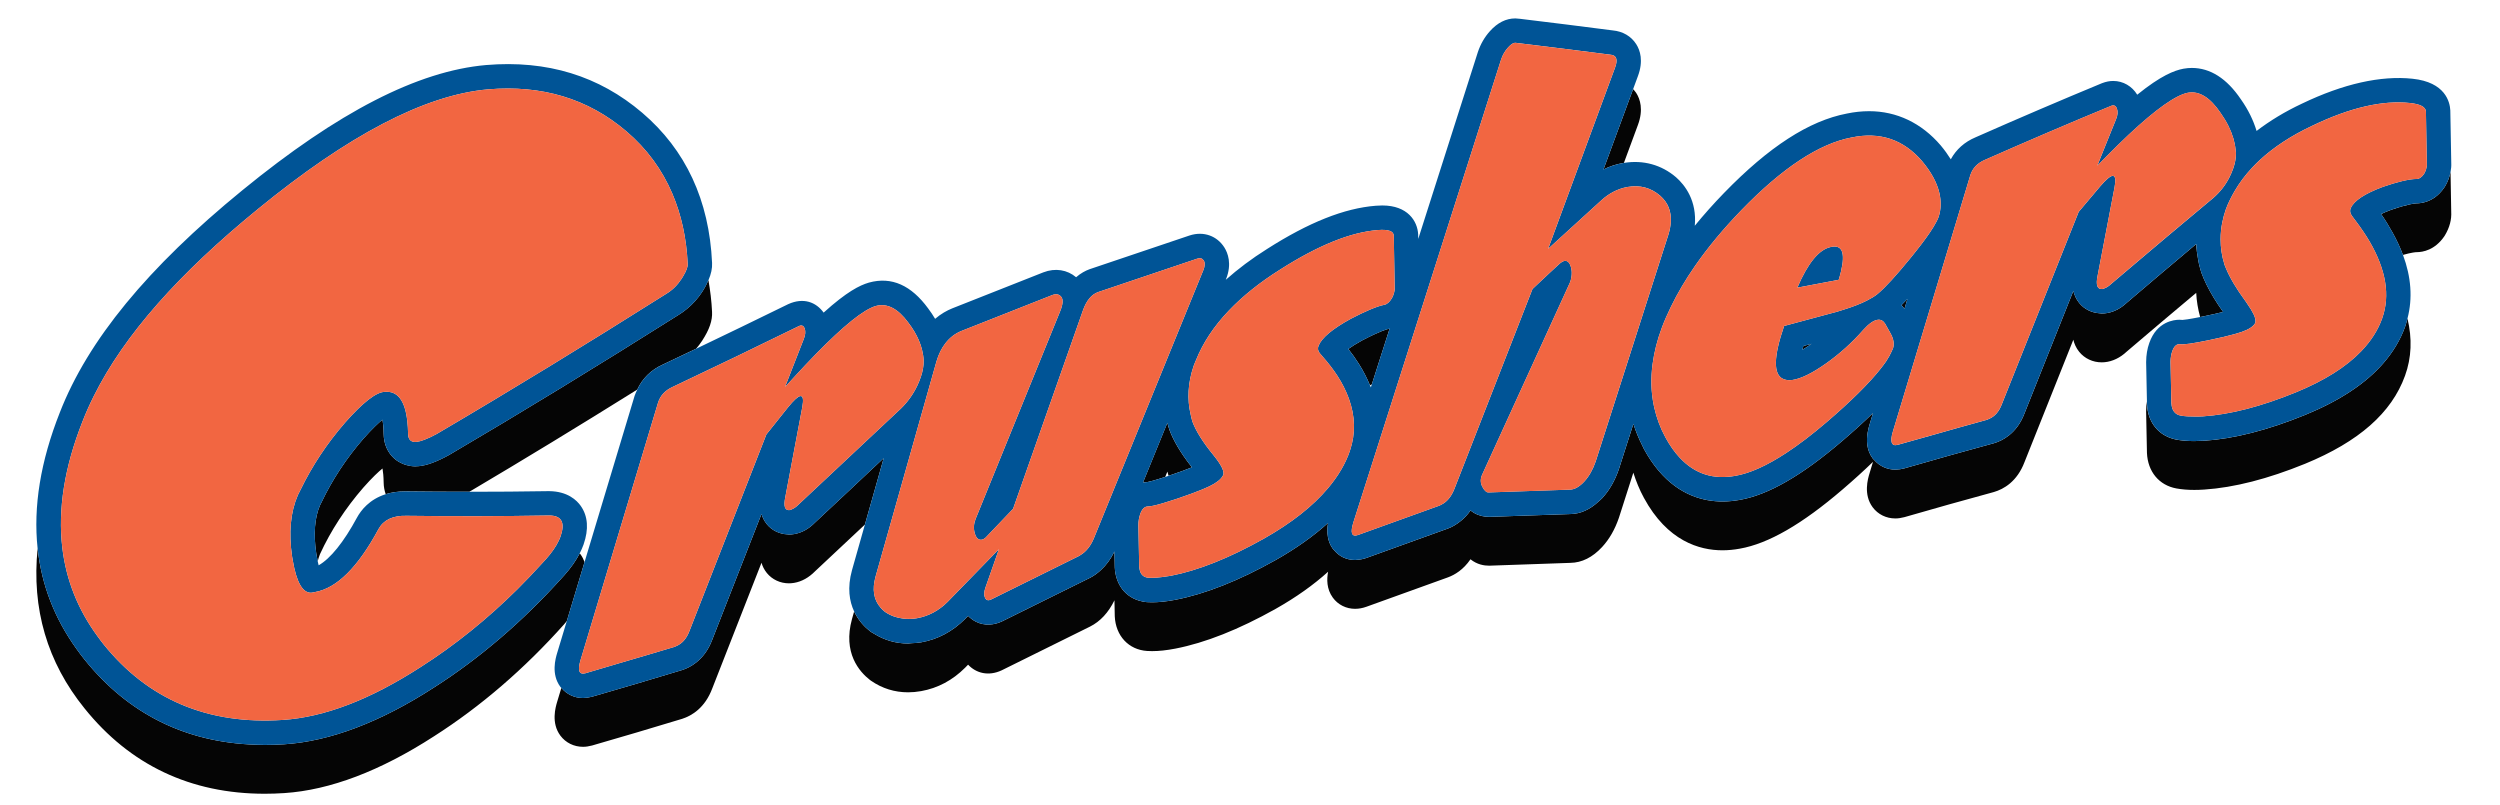
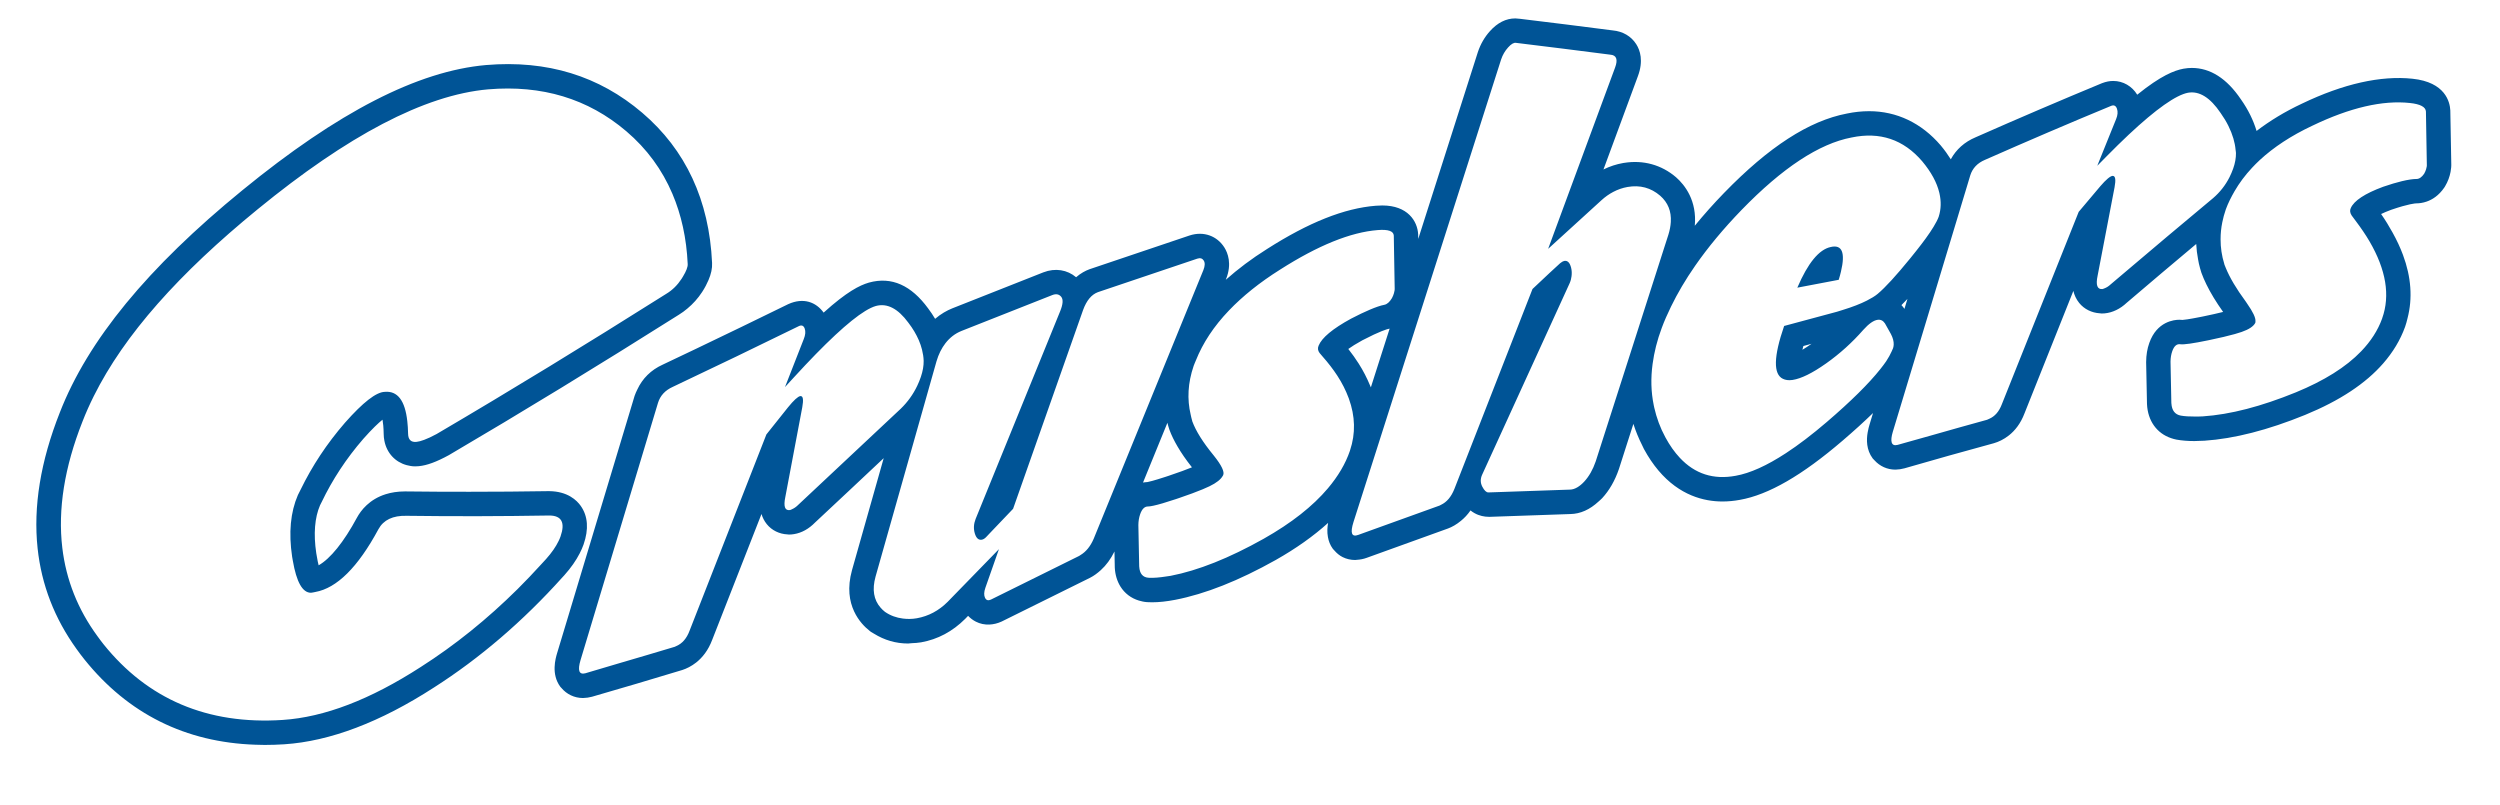
<svg xmlns="http://www.w3.org/2000/svg" version="1.1" id="Layer_1" x="0px" y="0px" width="200px" height="64.434px" viewBox="0 0 200 64.434" style="enable-background:new 0 0 200 64.434;" xml:space="preserve">
-   <path id="color3" style="fill:#050505;" d="M45.144,49.927c-3.192,3.58-6.701,6.602-10.432,8.981  c-4.286,2.77-8.315,4.299-11.966,4.539c-0.53,0.035-1.053,0.053-1.566,0.053c-5.926,0-10.776-2.297-14.416-6.828  c-2.99-3.695-4.243-7.982-3.754-12.799c0.312,2.915,1.352,5.601,3.112,8.044c0.206,0.286,0.416,0.571,0.643,0.851  c3.483,4.335,8.077,6.62,13.658,6.809c0.094,0.003,0.189,0.005,0.284,0.007c0.159,0.003,0.314,0.011,0.475,0.011  c0.513,0,1.035-0.018,1.565-0.052c3.651-0.241,7.681-1.77,11.966-4.54c3.672-2.343,7.128-5.308,10.277-8.813  c0.051-0.057,0.103-0.111,0.154-0.168c0.537-0.602,0.94-1.181,1.233-1.755c0.029,0.036,0.059,0.074,0.082,0.106  c0.13,0.185,0.227,0.383,0.306,0.59c-0.474,1.573-0.948,3.15-1.421,4.722C45.274,49.767,45.216,49.846,45.144,49.927z M25.416,44.9  c0.057-0.198,0.11-0.397,0.186-0.575c0.861-1.871,2.029-3.664,3.462-5.314c0.72-0.815,1.218-1.275,1.536-1.532  c0.046,0.257,0.085,0.625,0.093,1.139c0.004,0.329,0.066,0.634,0.163,0.916c0.442-0.138,0.955-0.223,1.551-0.223l0.162,0.002  c1.648,0.022,3.314,0.028,4.983,0.027c4.328-2.561,8.77-5.264,13.429-8.174c0.407-0.881,1.091-1.571,2.04-1.999  c0.875-0.414,1.767-0.838,2.668-1.269c0.17-0.2,0.333-0.41,0.481-0.637c0.587-0.904,0.833-1.625,0.794-2.319  c-0.039-0.876-0.148-1.713-0.289-2.53c-0.127,0.296-0.285,0.605-0.506,0.945c-0.336,0.515-0.736,0.957-1.186,1.33  c-0.214,0.178-0.436,0.345-0.674,0.489c-6.504,4.106-12.532,7.787-18.397,11.23c-1.008,0.55-1.754,0.822-2.401,0.886  c-0.104,0.01-0.203,0.016-0.298,0.016c-0.242,0-0.468-0.042-0.684-0.099c-0.915-0.246-1.59-0.969-1.781-1.952  c-0.035-0.174-0.054-0.357-0.056-0.545c-0.007-0.514-0.047-0.882-0.093-1.139c-0.318,0.257-0.816,0.717-1.536,1.533  c-1.365,1.573-2.482,3.278-3.331,5.055c-0.041,0.087-0.091,0.171-0.131,0.259c-0.425,0.982-0.533,2.286-0.302,3.835  C25.339,44.512,25.377,44.717,25.416,44.9z M70.223,38.324l0.473-1.673c-1.831,1.72-3.663,3.446-5.488,5.146  c-0.493,0.505-1.063,0.829-1.684,0.931c-0.147,0.025-0.285,0.035-0.415,0.035c-0.038,0-0.074-0.011-0.112-0.013  c-0.648-0.03-1.247-0.318-1.651-0.816c-0.21-0.258-0.344-0.538-0.426-0.816c-1.313,3.357-2.626,6.708-3.939,10.055  c-0.324,0.865-0.795,1.437-1.281,1.822c-0.385,0.305-0.781,0.497-1.124,0.606c-2.425,0.737-4.819,1.447-7.213,2.136  c-0.255,0.066-0.461,0.093-0.658,0.098c-0.02,0-0.043,0.005-0.063,0.005c-0.688,0-1.309-0.299-1.733-0.811  c-0.113,0.375-0.226,0.751-0.339,1.125c-0.123,0.416-0.498,1.678,0.261,2.697c0.423,0.567,1.083,0.894,1.811,0.894  c0.216,0,0.44-0.03,0.721-0.103c2.394-0.689,4.789-1.399,7.212-2.136c0.775-0.249,1.823-0.877,2.406-2.429  c1.313-3.347,2.626-6.699,3.939-10.055c0.082,0.277,0.216,0.556,0.426,0.816c0.428,0.526,1.071,0.828,1.764,0.828  c0.13,0,0.268-0.011,0.419-0.036c0.618-0.104,1.187-0.428,1.68-0.931c1.324-1.233,2.656-2.491,3.983-3.734L70.223,38.324z   M93.217,38.154l0.173-0.424c0.029,0.111,0.063,0.223,0.097,0.335c0.845-0.282,1.435-0.503,1.844-0.67  c0.007-0.002,0.016-0.006,0.022-0.009c-0.013-0.017-0.023-0.032-0.037-0.049c-0.443-0.563-0.812-1.096-1.111-1.607  c-0.274-0.467-0.495-0.915-0.653-1.347c-0.063-0.186-0.114-0.373-0.163-0.559l-0.161,0.394l-1.79,4.385  c0.138-0.023,0.263-0.036,0.351-0.038C91.894,38.547,92.266,38.465,93.217,38.154z M109.597,30.822  c0.052-0.025,0.1-0.048,0.148-0.072c0.255-0.799,0.511-1.598,0.765-2.397c0.221-0.689,0.439-1.377,0.66-2.064  c-0.019,0.003-0.038,0.009-0.055,0.012c-0.133,0.026-0.679,0.167-2.13,0.923c-0.506,0.277-0.866,0.508-1.122,0.692  c0.309,0.391,0.584,0.782,0.834,1.174C109.064,29.667,109.356,30.245,109.597,30.822z M129.913,13.03l1.117-3.025  c0.46-1.232,0.182-2.078-0.135-2.572c-0.072-0.11-0.16-0.204-0.247-0.3l-2.37,6.422c0.502-0.248,1.032-0.422,1.588-0.519  C129.883,13.033,129.896,13.033,129.913,13.03z M152.597,23.913c-0.169,0.179-0.328,0.345-0.48,0.496  c0.087,0.091,0.164,0.195,0.24,0.301C152.436,24.443,152.517,24.178,152.597,23.913z M144.271,27.68  c-0.03,0.108-0.057,0.209-0.08,0.303c0.21-0.125,0.453-0.283,0.734-0.481C144.708,27.562,144.489,27.621,144.271,27.68z   M192.403,26.153c-0.382,1.056-0.969,2.024-1.747,2.918c-1.411,1.618-3.476,2.984-6.252,4.125c-2.972,1.212-5.678,1.904-8.05,2.063  c-0.125,0.008-0.233,0.007-0.352,0.012c-0.121,0.005-0.244,0.012-0.36,0.013c-0.031,0-0.067,0.003-0.101,0.003  c-0.522,0-1.002-0.039-1.43-0.117c-0.149-0.028-0.288-0.07-0.426-0.116c-1.141-0.384-1.868-1.388-1.928-2.718l-0.003-0.116  l-0.002-0.104c-0.038,0.24-0.062,0.49-0.064,0.761l0.068,3.364c0.067,1.492,0.969,2.578,2.352,2.833  c0.429,0.079,0.909,0.119,1.433,0.119c0.255,0,0.525-0.009,0.811-0.029c2.372-0.158,5.078-0.85,8.051-2.062  c4.309-1.772,6.926-4.076,7.998-7.044c0.527-1.451,0.581-2.984,0.194-4.585C192.538,25.701,192.486,25.93,192.403,26.153z   M196.043,13.749c-0.072,0.388-0.212,0.773-0.436,1.15l-0.064,0.103c-0.445,0.649-0.959,0.969-1.412,1.125  c-0.314,0.109-0.598,0.142-0.806,0.142c-0.087,0.001-0.609,0.027-2.036,0.517c-0.333,0.123-0.596,0.236-0.804,0.337  c0.349,0.499,0.646,0.992,0.917,1.481c0.337,0.605,0.614,1.201,0.833,1.789c0.722-0.203,1.026-0.219,1.094-0.219  c0.505-0.002,1.463-0.17,2.214-1.268l0.064-0.103c0.361-0.607,0.527-1.233,0.49-1.861L196.043,13.749z M176.013,25.363  c0.08-0.016,0.156-0.031,0.245-0.049c0.629-0.129,1.162-0.25,1.592-0.358c-0.571-0.802-1.01-1.532-1.341-2.209  c-0.151-0.316-0.29-0.626-0.394-0.919c-0.078-0.243-0.146-0.486-0.202-0.729c-0.026-0.115-0.044-0.229-0.066-0.343  c-0.078-0.411-0.13-0.823-0.149-1.235c-1.855,1.556-3.715,3.123-5.565,4.706c-0.51,0.481-1.125,0.786-1.763,0.844l-0.236,0.011  c-0.052,0-0.101-0.014-0.151-0.017c-0.648-0.04-1.244-0.33-1.646-0.826c-0.247-0.307-0.391-0.64-0.468-0.965  c-1.302,3.256-2.604,6.519-3.906,9.789c-0.317,0.836-0.772,1.392-1.249,1.769c-0.412,0.327-0.837,0.521-1.206,0.627  c-2.405,0.654-4.781,1.322-7.155,2.009c-0.256,0.067-0.46,0.093-0.658,0.099c-0.022,0-0.044,0.004-0.066,0.004  c-0.655,0-1.245-0.275-1.667-0.742c-0.022-0.023-0.044-0.043-0.064-0.067c-0.025-0.03-0.057-0.053-0.08-0.084  c-0.52-0.696-0.505-1.502-0.406-2.077c0.045-0.266,0.108-0.488,0.147-0.619c0.094-0.314,0.189-0.625,0.283-0.939  c-0.704,0.685-1.511,1.418-2.429,2.205c-3.247,2.787-5.938,4.337-8.222,4.741c-0.462,0.086-0.937,0.131-1.394,0.131h-0.001h-0.001  c-1.475,0-3.434-0.477-5.123-2.483c-0.406-0.481-0.796-1.049-1.16-1.721c-0.052-0.096-0.089-0.195-0.139-0.292  c-0.283-0.559-0.517-1.13-0.702-1.714c-0.157,0.494-0.316,0.988-0.475,1.482c-0.226,0.707-0.452,1.414-0.679,2.122  c-0.322,0.944-0.77,1.72-1.343,2.341c-0.096,0.104-0.196,0.181-0.294,0.272c-0.69,0.639-1.445,0.986-2.253,0.998  c-2.14,0.067-4.314,0.142-6.487,0.224c-0.002,0-0.004,0-0.006,0c-0.096,0-0.198-0.006-0.308-0.019  c-0.355-0.042-0.778-0.167-1.186-0.494c-0.238,0.35-0.496,0.61-0.757,0.825c-0.364,0.302-0.729,0.504-1.043,0.62  c-2.182,0.783-4.348,1.564-6.514,2.35c-0.257,0.093-0.514,0.14-0.765,0.155c-0.049,0.003-0.101,0.015-0.149,0.015  c-0.357,0-0.696-0.081-0.998-0.231c-0.254-0.126-0.475-0.311-0.664-0.531c-0.039-0.045-0.086-0.082-0.121-0.131  c-0.223-0.303-0.337-0.624-0.394-0.939c-0.077-0.41-0.048-0.804,0.014-1.136c-1.162,1.05-2.557,2.044-4.202,2.974  c-2.938,1.648-5.635,2.716-8.026,3.178c-0.694,0.134-1.3,0.199-1.854,0.199c-0.138,0-0.272-0.004-0.399-0.012  c-0.232-0.015-0.448-0.063-0.657-0.126c-0.624-0.189-1.137-0.579-1.475-1.122c-0.265-0.427-0.425-0.943-0.453-1.522l-0.004-0.231  l-0.021-1.052c-0.298,0.607-0.663,1.103-1.094,1.493c-0.266,0.24-0.547,0.454-0.864,0.613c-2.36,1.174-4.714,2.339-7.066,3.497  c-0.331,0.153-0.654,0.226-0.966,0.242c-0.395,0.021-0.767-0.061-1.097-0.23c-0.229-0.118-0.44-0.272-0.623-0.466  c-0.077,0.08-0.155,0.16-0.232,0.24c-1.015,1.014-2.195,1.64-3.525,1.878c-0.257,0.046-0.509,0.057-0.761,0.069  c-0.083,0.004-0.168,0.022-0.25,0.023c-0.01,0-0.021,0.003-0.031,0.003c-0.986,0-1.9-0.273-2.729-0.787  c-0.078-0.048-0.159-0.085-0.235-0.138l-0.085-0.063c-0.41-0.317-0.923-0.836-1.269-1.579l-0.172,0.607  c-0.743,2.699,0.584,4.214,1.441,4.878l0.085,0.061c0.888,0.614,1.885,0.924,2.963,0.924c0.34,0,0.691-0.032,1.041-0.095  c1.331-0.238,2.511-0.864,3.526-1.878c0.078-0.08,0.156-0.16,0.232-0.239c0.652,0.695,1.646,0.939,2.686,0.454  c2.352-1.159,4.705-2.324,7.067-3.498c0.829-0.417,1.477-1.125,1.957-2.105l0.025,1.283c0.074,1.562,1.11,2.674,2.583,2.77  c0.128,0.008,0.263,0.013,0.402,0.013c0.551,0,1.157-0.065,1.853-0.199c2.391-0.462,5.088-1.53,8.027-3.178  c1.645-0.929,3.039-1.924,4.201-2.973c-0.11,0.586-0.131,1.378,0.38,2.074c0.414,0.567,1.065,0.892,1.782,0.892  c0.3,0,0.609-0.058,0.914-0.169c2.166-0.784,4.332-1.566,6.515-2.349c0.539-0.199,1.229-0.606,1.8-1.445  c0.532,0.427,1.096,0.512,1.493,0.512c0.002,0,0.004,0,0.007,0c2.173-0.083,4.347-0.157,6.486-0.225  c0.924-0.013,1.78-0.44,2.546-1.27c0.573-0.621,1.021-1.397,1.344-2.342c0.384-1.202,0.77-2.402,1.153-3.603  c0.219,0.684,0.486,1.355,0.841,2.005c1.881,3.475,4.455,4.204,6.284,4.204c0.458,0,0.933-0.045,1.395-0.131  c2.284-0.403,4.975-1.953,8.223-4.74c0.917-0.787,1.724-1.52,2.428-2.205c-0.095,0.314-0.189,0.625-0.283,0.939  c-0.125,0.414-0.5,1.677,0.259,2.696c0.424,0.568,1.083,0.893,1.811,0.893c0.218,0,0.441-0.029,0.725-0.103  c2.374-0.687,4.75-1.355,7.155-2.009c0.793-0.229,1.864-0.837,2.455-2.396c1.304-3.269,2.604-6.532,3.906-9.788  c0.077,0.325,0.221,0.659,0.468,0.965c0.434,0.536,1.089,0.843,1.798,0.843l0.236-0.011c0.638-0.059,1.253-0.362,1.763-0.844  c1.851-1.583,3.71-3.15,5.565-4.705C175.727,24.071,175.833,24.717,176.013,25.363z" />
  <path id="color2" style="fill:#005496;" d="M45.143,46.023c0.537-0.602,0.94-1.181,1.233-1.755c0.121-0.237,0.228-0.473,0.309-0.708  c0.427-1.23,0.351-2.27-0.227-3.09c-0.308-0.436-1.041-1.169-2.545-1.179c-2.119,0.035-4.243,0.05-6.36,0.051  c-1.669,0.001-3.335-0.005-4.983-0.027l-0.162-0.002c-0.597,0-1.109,0.085-1.551,0.223c-1.305,0.408-1.981,1.289-2.302,1.877  c-1.052,1.953-2.131,3.284-3.065,3.812c-0.023-0.092-0.049-0.207-0.074-0.324c-0.039-0.184-0.077-0.389-0.115-0.644  c-0.232-1.549-0.123-2.853,0.302-3.835c0.041-0.088,0.09-0.172,0.131-0.259c0.848-1.776,1.965-3.482,3.331-5.055  c0.72-0.815,1.218-1.275,1.536-1.533c0.046,0.257,0.085,0.625,0.093,1.139c0.002,0.188,0.021,0.371,0.056,0.545  c0.19,0.983,0.866,1.706,1.781,1.952c0.216,0.058,0.442,0.099,0.684,0.099c0.095,0,0.194-0.005,0.298-0.016  c0.647-0.064,1.394-0.336,2.401-0.886c5.865-3.443,11.893-7.125,18.397-11.23c0.239-0.144,0.46-0.311,0.674-0.489  c0.45-0.373,0.85-0.815,1.186-1.33c0.221-0.34,0.379-0.649,0.506-0.945c0.211-0.492,0.312-0.942,0.289-1.375  c-0.226-5.007-2.106-9.052-5.592-12.021c-3.442-2.934-7.59-4.229-12.495-3.814c-5.461,0.482-11.836,3.759-19.49,10.017  c-7.582,6.19-12.361,12.011-14.605,17.783C3.24,36.909,2.651,40.54,3.009,43.873c0.312,2.915,1.352,5.601,3.112,8.044  c0.206,0.286,0.416,0.571,0.643,0.851c3.483,4.335,8.077,6.62,13.658,6.809c0.094,0.003,0.189,0.005,0.284,0.007  c0.159,0.003,0.314,0.011,0.475,0.011c0.513,0,1.035-0.018,1.565-0.052c3.651-0.241,7.681-1.77,11.966-4.54  c3.672-2.343,7.128-5.308,10.277-8.813C45.04,46.134,45.092,46.08,45.143,46.023z M41.403,47.13  c-2.422,2.399-5.001,4.48-7.741,6.228c-4.047,2.615-7.728,4.019-11.044,4.237c-6.043,0.398-10.82-1.679-14.332-6.05  c-0.171-0.212-0.328-0.428-0.486-0.644c-1.573-2.145-2.511-4.505-2.816-7.076C4.619,40.753,5.152,37.383,6.6,33.721  c0.263-0.679,0.566-1.357,0.904-2.035c2.444-4.906,6.816-9.806,13.12-14.953c7.175-5.866,13.316-9.133,18.427-9.585  c4.299-0.361,7.984,0.737,11.057,3.355c1.644,1.401,2.863,3.072,3.685,5.002c0.712,1.673,1.129,3.541,1.223,5.622  c0.013,0.23-0.117,0.563-0.372,0.986c-0.037,0.061-0.067,0.116-0.109,0.18c-0.334,0.515-0.745,0.919-1.23,1.211  c-0.122,0.077-0.244,0.152-0.366,0.229c-6.003,3.788-12.008,7.465-18.013,10.991c-0.383,0.209-0.712,0.36-0.995,0.465  c-0.237,0.088-0.443,0.145-0.611,0.162c-0.442,0.044-0.667-0.177-0.673-0.663c-0.005-0.36-0.029-0.681-0.062-0.982  c-0.18-1.661-0.78-2.451-1.809-2.357c-0.685,0.019-1.742,0.845-3.173,2.465c-1.458,1.68-2.633,3.464-3.552,5.355  c-0.071,0.146-0.152,0.289-0.22,0.436c-0.593,1.368-0.747,3.014-0.46,4.939c0.017,0.109,0.036,0.204,0.054,0.307  c0.293,1.713,0.777,2.579,1.458,2.57c0.113-0.008,0.227-0.041,0.34-0.061c1.722-0.308,3.407-1.971,5.052-5.023  c0.404-0.743,1.154-1.099,2.249-1.072c3.808,0.051,7.615,0.04,11.424-0.024c0.983,0.007,1.282,0.565,0.895,1.676  c-0.04,0.118-0.095,0.239-0.153,0.361c-0.217,0.454-0.548,0.935-1.003,1.445c-0.13,0.146-0.263,0.285-0.395,0.429  C42.672,45.832,42.044,46.494,41.403,47.13z M143.941,22.984c-0.052,0.01-0.104,0.019-0.155,0.03  c0.844-1.971,1.734-3.055,2.671-3.253c0.911-0.214,1.183,0.445,0.819,1.97c-0.048,0.203-0.106,0.419-0.178,0.653  C146.046,22.581,144.994,22.782,143.941,22.984z M196.025,8.829c-0.034-0.668-0.396-2.254-3.024-2.53  c-2.528-0.268-5.528,0.398-8.852,1.995c-1.374,0.645-2.572,1.378-3.623,2.182c-0.256-0.848-0.664-1.696-1.255-2.531  c-1.124-1.665-2.445-2.51-3.926-2.51c-0.21,0-0.422,0.019-0.666,0.061c-0.745,0.142-1.808,0.553-3.701,2.081  c-0.414-0.682-1.126-1.1-1.921-1.1c-0.28,0-0.56,0.051-0.898,0.178c-3.286,1.36-6.698,2.82-10.107,4.326  c-0.891,0.374-1.561,0.977-1.988,1.764c-0.23-0.363-0.49-0.734-0.811-1.116c-1.533-1.789-3.514-2.734-5.724-2.734  c-0.585,0-1.193,0.065-1.773,0.188c-3.029,0.576-6.245,2.657-9.841,6.362c-0.846,0.872-1.621,1.745-2.332,2.616  c0.185-2.005-0.792-3.257-1.494-3.875c-1.166-1.003-2.635-1.407-4.177-1.153c-0.017,0.002-0.03,0.003-0.047,0.006  c-0.556,0.097-1.086,0.271-1.588,0.519l2.37-6.422L131.03,6.1c0.46-1.231,0.182-2.077-0.135-2.571  c-0.405-0.631-1.064-1.018-1.865-1.095c-2.506-0.325-5.011-0.638-7.432-0.93l-0.374-0.031c-0.742,0-1.427,0.345-2.031,1.021  c-0.424,0.472-0.745,1.022-0.962,1.666c-1.591,4.978-3.181,9.97-4.772,14.953l-0.006-0.361c-0.055-1.068-0.839-2.315-2.87-2.315  c-0.159,0-0.332,0.007-0.515,0.022c-2.52,0.197-5.37,1.332-8.699,3.457c-1.244,0.78-2.337,1.607-3.309,2.47l0.021-0.051  c0.495-1.235,0.133-2.116-0.131-2.536c-0.577-0.912-1.642-1.334-2.787-0.96c-2.649,0.897-5.299,1.791-8.007,2.701  c-0.324,0.12-0.698,0.316-1.068,0.639c-0.699-0.593-1.663-0.764-2.625-0.389c-2.421,0.964-4.844,1.921-7.284,2.879  c-0.426,0.171-0.904,0.438-1.37,0.837c-0.172-0.285-0.353-0.567-0.566-0.843c-1.331-1.815-2.896-2.565-4.733-2.054  c-0.748,0.219-1.766,0.729-3.62,2.4c-0.607-0.841-1.611-1.229-2.83-0.678c-2.508,1.23-4.979,2.426-7.37,3.569  c-0.901,0.431-1.793,0.855-2.668,1.269c-0.949,0.428-1.632,1.117-2.04,1.999c-0.075,0.164-0.159,0.323-0.214,0.5  c-1.335,4.439-2.669,8.866-4.004,13.296c-0.474,1.573-0.948,3.15-1.421,4.722c-0.258,0.854-0.516,1.711-0.774,2.565  c-0.122,0.415-0.499,1.678,0.261,2.697c0.023,0.031,0.054,0.053,0.078,0.083c0.424,0.511,1.045,0.811,1.733,0.811  c0.02,0,0.043-0.004,0.063-0.005c0.197-0.005,0.402-0.031,0.658-0.098c2.394-0.69,4.788-1.4,7.213-2.136  c0.342-0.11,0.738-0.301,1.124-0.606c0.486-0.386,0.957-0.957,1.281-1.822c1.313-3.347,2.626-6.698,3.939-10.055  c0.082,0.277,0.216,0.557,0.426,0.816c0.405,0.498,1.003,0.786,1.651,0.816c0.038,0.002,0.074,0.013,0.112,0.013  c0.13,0,0.268-0.01,0.415-0.035c0.621-0.102,1.191-0.426,1.684-0.931c1.825-1.7,3.657-3.426,5.488-5.146l-0.473,1.673l-1.032,3.644  l-1.032,3.646c-0.388,1.408-0.208,2.488,0.172,3.298c0.346,0.743,0.859,1.262,1.269,1.579l0.085,0.063  c0.076,0.053,0.157,0.09,0.235,0.138c0.829,0.514,1.742,0.787,2.729,0.787c0.01,0,0.021-0.003,0.031-0.003  c0.082,0,0.167-0.019,0.25-0.023c0.252-0.012,0.504-0.023,0.761-0.069c1.33-0.238,2.51-0.865,3.525-1.878  c0.078-0.08,0.156-0.16,0.232-0.24c0.183,0.194,0.394,0.349,0.623,0.466c0.33,0.169,0.702,0.25,1.097,0.23  c0.312-0.016,0.636-0.089,0.966-0.242c2.352-1.158,4.705-2.323,7.066-3.497c0.316-0.159,0.598-0.373,0.864-0.613  c0.432-0.39,0.796-0.886,1.094-1.493l0.021,1.052l0.004,0.231c0.028,0.579,0.188,1.095,0.453,1.522  c0.338,0.543,0.85,0.933,1.475,1.122c0.209,0.063,0.425,0.111,0.657,0.126c0.127,0.008,0.261,0.012,0.399,0.012  c0.554,0,1.16-0.065,1.854-0.199c2.391-0.462,5.088-1.53,8.026-3.178c1.646-0.93,3.04-1.924,4.202-2.974  c-0.062,0.331-0.091,0.726-0.014,1.136c0.057,0.315,0.171,0.636,0.394,0.939c0.035,0.049,0.082,0.085,0.121,0.131  c0.189,0.22,0.41,0.405,0.664,0.531c0.302,0.15,0.642,0.231,0.998,0.231c0.049,0,0.101-0.012,0.149-0.015  c0.251-0.015,0.508-0.062,0.765-0.155c2.166-0.785,4.332-1.566,6.514-2.35c0.314-0.116,0.679-0.317,1.043-0.62  c0.261-0.215,0.519-0.476,0.757-0.825c0.407,0.326,0.83,0.452,1.186,0.494c0.109,0.012,0.212,0.019,0.308,0.019  c0.002,0,0.004,0,0.006,0c2.174-0.082,4.348-0.157,6.487-0.224c0.808-0.012,1.562-0.359,2.253-0.998  c0.098-0.091,0.198-0.168,0.294-0.272c0.572-0.622,1.021-1.397,1.343-2.341c0.227-0.708,0.453-1.415,0.679-2.122  c0.158-0.494,0.317-0.988,0.475-1.482c0.186,0.583,0.419,1.155,0.702,1.714c0.05,0.097,0.087,0.196,0.139,0.292  c0.364,0.672,0.754,1.239,1.16,1.721c1.689,2.006,3.648,2.482,5.123,2.483h0.001h0.001c0.457,0,0.932-0.045,1.394-0.131  c2.284-0.403,4.975-1.954,8.222-4.741c0.918-0.787,1.725-1.52,2.429-2.205c-0.094,0.314-0.189,0.625-0.283,0.939  c-0.039,0.131-0.103,0.353-0.147,0.619c-0.099,0.576-0.113,1.381,0.406,2.077c0.023,0.031,0.055,0.054,0.08,0.084  c0.02,0.024,0.042,0.043,0.064,0.067c0.422,0.467,1.012,0.742,1.667,0.742c0.022,0,0.044-0.004,0.066-0.004  c0.198-0.005,0.402-0.032,0.658-0.099c2.374-0.687,4.75-1.354,7.155-2.009c0.369-0.106,0.794-0.3,1.206-0.627  c0.477-0.376,0.932-0.933,1.249-1.769c1.303-3.27,2.604-6.533,3.906-9.789c0.077,0.325,0.221,0.659,0.468,0.965  c0.402,0.496,0.998,0.785,1.646,0.826c0.051,0.003,0.1,0.017,0.151,0.017l0.236-0.011c0.638-0.058,1.253-0.363,1.763-0.844  c1.851-1.583,3.71-3.15,5.565-4.706c0.02,0.413,0.071,0.824,0.149,1.235c0.022,0.114,0.04,0.229,0.066,0.343  c0.057,0.243,0.124,0.486,0.202,0.729c0.104,0.293,0.242,0.603,0.394,0.919c0.331,0.678,0.77,1.407,1.341,2.209  c-0.43,0.108-0.963,0.229-1.592,0.358c-0.089,0.018-0.165,0.034-0.245,0.049c-0.954,0.19-1.311,0.227-1.415,0.232l-0.251-0.014  c-0.409,0-1.798,0.134-2.402,1.854c-0.164,0.458-0.249,0.955-0.254,1.536l0.064,3.144l0.002,0.104l0.003,0.116  c0.06,1.331,0.787,2.334,1.928,2.718c0.138,0.046,0.276,0.088,0.426,0.116c0.428,0.078,0.908,0.117,1.43,0.117  c0.033,0,0.069-0.003,0.101-0.003c0.116-0.001,0.239-0.008,0.36-0.013c0.118-0.005,0.227-0.004,0.352-0.012  c2.372-0.158,5.078-0.851,8.05-2.063c2.776-1.141,4.841-2.507,6.252-4.125c0.778-0.894,1.365-1.862,1.747-2.918  c0.083-0.223,0.135-0.452,0.194-0.68c0.419-1.606,0.298-3.302-0.362-5.079c-0.219-0.588-0.496-1.184-0.833-1.789  c-0.27-0.489-0.568-0.982-0.917-1.481c0.208-0.101,0.471-0.214,0.804-0.337c1.427-0.49,1.949-0.516,2.036-0.517  c0.208,0,0.492-0.033,0.806-0.142c0.453-0.157,0.967-0.476,1.412-1.125l0.064-0.103c0.224-0.378,0.363-0.763,0.436-1.15  c0.044-0.236,0.068-0.474,0.055-0.711L196.025,8.829z M152.356,24.71c-0.076-0.106-0.153-0.21-0.24-0.301  c0.152-0.151,0.311-0.317,0.48-0.496C152.517,24.178,152.436,24.443,152.356,24.71z M110.51,28.353  c-0.254,0.799-0.51,1.598-0.765,2.397c-0.025,0.079-0.051,0.158-0.075,0.238c-0.022-0.056-0.05-0.111-0.073-0.166  c-0.24-0.577-0.532-1.155-0.899-1.731c-0.25-0.392-0.525-0.783-0.834-1.174c0.256-0.184,0.616-0.415,1.122-0.692  c1.451-0.756,1.997-0.898,2.13-0.923c0.017-0.003,0.036-0.009,0.055-0.012C110.949,26.976,110.73,27.664,110.51,28.353z   M95.318,37.337c0.013,0.017,0.023,0.032,0.037,0.049c-0.007,0.003-0.016,0.006-0.022,0.009c-0.409,0.167-0.999,0.387-1.844,0.67  c-0.01,0.004-0.018,0.006-0.027,0.009c-0.088,0.029-0.163,0.054-0.243,0.08c-0.952,0.311-1.324,0.393-1.427,0.412  c-0.088,0.002-0.213,0.015-0.351,0.038l1.79-4.385l0.161-0.394c0.049,0.187,0.1,0.374,0.163,0.559  c0.159,0.432,0.379,0.88,0.653,1.347C94.506,36.241,94.874,36.774,95.318,37.337z M63.878,40.369  c-0.183,0.186-0.345,0.292-0.499,0.36c-0.058,0.026-0.119,0.064-0.173,0.074c-0.414,0.068-0.54-0.28-0.38-1.043  c0.241-1.279,0.483-2.557,0.724-3.835c0.149-0.786,0.297-1.572,0.446-2.359c0.062-0.329,0.125-0.657,0.186-0.986  c0.111-0.613,0.063-0.907-0.139-0.891c-0.006,0-0.009-0.005-0.016-0.004c-0.195,0.033-0.525,0.334-0.985,0.9  c-0.577,0.725-1.154,1.449-1.731,2.171c-2.049,5.247-4.098,10.482-6.147,15.705c-0.232,0.62-0.584,1.018-1.044,1.217  c-0.048,0.021-0.09,0.05-0.141,0.066c-1.463,0.444-2.928,0.869-4.392,1.3c-0.747,0.22-1.493,0.447-2.239,0.663  c-0.175,0.051-0.35,0.105-0.524,0.156c-0.501,0.127-0.629-0.225-0.381-1.055c1.937-6.418,3.873-12.852,5.81-19.295  c0.129-0.429,0.258-0.855,0.387-1.285c0.179-0.579,0.574-1.005,1.185-1.28c3.366-1.591,6.731-3.215,10.097-4.865  c0.217-0.098,0.369-0.03,0.454,0.201c0.084,0.231,0.059,0.512-0.074,0.841c-0.113,0.289-0.226,0.577-0.339,0.866  c-0.318,0.813-0.635,1.625-0.953,2.437c-0.07,0.18-0.141,0.36-0.211,0.54c0.25-0.277,0.481-0.525,0.72-0.785  c0.619-0.673,1.212-1.306,1.755-1.861c2.222-2.27,3.818-3.556,4.786-3.84c0.903-0.25,1.773,0.194,2.609,1.334  c0.362,0.469,0.633,0.935,0.835,1.399c0.11,0.253,0.194,0.504,0.257,0.755c0.074,0.3,0.125,0.6,0.132,0.898  c0.007,0.398-0.068,0.826-0.224,1.284c-0.084,0.247-0.181,0.484-0.291,0.714c-0.326,0.685-0.764,1.294-1.314,1.829  c-0.041,0.039-0.082,0.078-0.124,0.116c-0.07,0.066-0.14,0.131-0.21,0.197c-1.986,1.872-3.972,3.73-5.958,5.586  C65.139,39.184,64.509,39.781,63.878,40.369z M87.494,43.104c-0.263,0.608-0.613,1.033-1.042,1.292  c-0.043,0.025-0.083,0.059-0.127,0.082c-1.276,0.634-2.552,1.262-3.827,1.894c-1.075,0.532-2.15,1.066-3.226,1.596  c-0.218,0.102-0.375,0.054-0.47-0.144c-0.096-0.197-0.089-0.459,0.023-0.787c0.02-0.057,0.039-0.113,0.059-0.169  c0.344-0.978,0.688-1.956,1.03-2.935c-0.664,0.683-1.328,1.364-1.991,2.046c-0.534,0.549-1.068,1.099-1.603,1.646  c-0.167,0.171-0.334,0.345-0.501,0.516c-0.712,0.712-1.536,1.152-2.471,1.32c-0.393,0.07-0.764,0.068-1.12,0.023  c-0.514-0.064-0.994-0.233-1.432-0.536c-0.134-0.104-0.248-0.217-0.351-0.335c-0.55-0.625-0.688-1.449-0.403-2.48  c0.637-2.25,1.275-4.503,1.912-6.755c0.393-1.387,0.786-2.776,1.179-4.164c0.109-0.387,0.219-0.773,0.328-1.16  c0.137-0.484,0.274-0.966,0.411-1.45c0.298-1.052,0.595-2.101,0.892-3.152c0.007-0.025,0.015-0.051,0.022-0.076  c0.044-0.154,0.087-0.308,0.131-0.462c0.169-0.582,0.413-1.062,0.718-1.456c0.342-0.44,0.763-0.772,1.275-0.979  c2.424-0.951,4.85-1.909,7.274-2.874c0.305-0.119,0.543-0.071,0.715,0.142c0.171,0.213,0.14,0.603-0.093,1.169  c-0.083,0.202-0.164,0.404-0.247,0.606c-0.298,0.731-0.595,1.461-0.892,2.193c-1.874,4.603-3.746,9.206-5.618,13.801  c-0.156,0.397-0.177,0.785-0.063,1.163c0.115,0.379,0.303,0.543,0.563,0.496c0.131-0.024,0.262-0.113,0.396-0.266  c0.059-0.063,0.143-0.151,0.221-0.234c0.391-0.412,1.008-1.059,1.88-1.97c1.728-4.903,3.455-9.811,5.183-14.721  c0.14-0.397,0.28-0.793,0.419-1.19c0.278-0.759,0.673-1.232,1.185-1.422c2.651-0.89,5.303-1.784,7.955-2.682  c0.228-0.074,0.398-0.023,0.511,0.154c0.112,0.178,0.102,0.434-0.031,0.767c-0.138,0.336-0.275,0.673-0.413,1.01  c-0.309,0.755-0.616,1.508-0.924,2.263C92.453,30.958,89.973,37.033,87.494,43.104z M106.233,39.065  c-1.21,1.434-2.918,2.782-5.146,4.04c-2.761,1.548-5.24,2.536-7.436,2.961c-0.124,0.024-0.226,0.031-0.344,0.05  c-0.539,0.085-1.024,0.129-1.417,0.105c-0.468-0.03-0.718-0.329-0.752-0.888c0-0.01-0.003-0.016-0.003-0.026  c-0.013-0.652-0.026-1.305-0.039-1.958c-0.005-0.25-0.009-0.501-0.015-0.751c-0.004-0.198-0.008-0.396-0.012-0.595  c0.003-0.307,0.049-0.592,0.14-0.855c0.145-0.427,0.358-0.637,0.641-0.63c0.09,0.002,0.245-0.024,0.428-0.063  c0.392-0.083,0.981-0.255,1.8-0.528c0.09-0.03,0.165-0.057,0.253-0.086c0.756-0.257,1.387-0.489,1.878-0.695  c0.205-0.085,0.391-0.167,0.549-0.244c0.562-0.271,0.915-0.554,1.069-0.846c0.006-0.011,0.017-0.022,0.022-0.034  c0.131-0.267-0.119-0.793-0.743-1.572c-0.009-0.01-0.013-0.019-0.023-0.029c-0.848-1.034-1.414-1.937-1.699-2.711  c-0.007-0.022-0.008-0.046-0.016-0.068c-0.051-0.156-0.077-0.317-0.115-0.475c-0.292-1.228-0.229-2.525,0.24-3.899  c0.05-0.146,0.119-0.287,0.176-0.431c0.56-1.406,1.441-2.738,2.645-3.997c1.1-1.15,2.455-2.242,4.092-3.27  c3.038-1.938,5.643-2.994,7.813-3.164c0.837-0.068,1.266,0.08,1.284,0.445c0.009,0.537,0.019,1.074,0.027,1.611  c0.015,0.856,0.03,1.712,0.044,2.566c0.011,0.135-0.013,0.282-0.06,0.436c-0.037,0.124-0.085,0.252-0.16,0.389  c-0.186,0.312-0.39,0.49-0.606,0.531c-0.297,0.057-0.688,0.19-1.163,0.392c-0.43,0.182-0.927,0.418-1.502,0.718  c-1.474,0.806-2.339,1.526-2.594,2.158c-0.088,0.202-0.065,0.397,0.075,0.584c0.084,0.091,0.15,0.18,0.23,0.271  c0.46,0.521,0.859,1.037,1.193,1.551c0.383,0.589,0.675,1.173,0.892,1.753c0.01,0.026,0.021,0.052,0.03,0.078  c0.508,1.404,0.549,2.785,0.093,4.143c-0.003,0.008-0.004,0.018-0.007,0.027C107.642,37.101,107.046,38.102,106.233,39.065z   M127.656,36.915c-0.224,0.654-0.529,1.192-0.918,1.614c-0.184,0.198-0.364,0.345-0.543,0.452c-0.201,0.12-0.4,0.185-0.597,0.188  c-1.233,0.039-2.466,0.085-3.7,0.128c-0.727,0.026-1.453,0.048-2.181,0.075c-0.217,0.008-0.434,0.015-0.65,0.022  c-0.164,0-0.324-0.154-0.484-0.462c-0.159-0.308-0.162-0.63-0.007-0.966c1.91-4.186,3.821-8.364,5.731-12.541  c0.425-0.928,0.849-1.86,1.274-2.789c0.077-0.175,0.117-0.352,0.141-0.53c0.03-0.227,0.026-0.455-0.032-0.686  c-0.104-0.411-0.287-0.593-0.548-0.546c-0.082,0.015-0.168,0.064-0.255,0.129c-0.029,0.022-0.059,0.038-0.088,0.066  c-0.385,0.345-1.115,1.028-2.199,2.051c-2.082,5.327-4.166,10.659-6.249,15.997c-0.256,0.64-0.615,1.054-1.066,1.266  c-0.04,0.019-0.077,0.047-0.12,0.063c-1.193,0.429-2.388,0.862-3.584,1.292c-0.771,0.279-1.543,0.556-2.315,0.835  c-0.151,0.055-0.301,0.108-0.452,0.163c-0.052,0.019-0.102,0.037-0.153,0.056c-0.532,0.195-0.659-0.15-0.381-1.033  c0.598-1.873,1.195-3.74,1.793-5.613c0.677-2.126,1.355-4.248,2.033-6.374c0.465-1.458,0.93-2.913,1.395-4.37  c2.072-6.497,4.145-12.999,6.218-19.486c0.125-0.388,0.248-0.776,0.372-1.163c0.121-0.361,0.306-0.679,0.555-0.955  c0.247-0.276,0.457-0.399,0.63-0.37c2.516,0.305,5.031,0.621,7.547,0.946c0.498,0.037,0.626,0.383,0.381,1.039  c-0.112,0.301-0.225,0.603-0.334,0.904c-0.233,0.626-0.464,1.254-0.695,1.881c-1.44,3.9-2.883,7.802-4.324,11.71  c0.725-0.663,1.449-1.321,2.174-1.982c0.7-0.638,1.398-1.277,2.098-1.913c0.296-0.27,0.608-0.487,0.934-0.659  c0.362-0.191,0.743-0.325,1.146-0.396c1-0.174,1.871,0.062,2.614,0.702c0.619,0.544,0.899,1.243,0.848,2.096  c-0.02,0.319-0.081,0.656-0.193,1.018c-0.117,0.366-0.235,0.734-0.354,1.101c-0.423,1.32-0.848,2.643-1.27,3.964  c-0.517,1.611-1.032,3.225-1.549,4.837C129.416,31.423,128.536,34.166,127.656,36.915z M146.14,33.763  c-1.171,1.004-2.257,1.83-3.266,2.49c-1.523,0.995-2.866,1.606-4.024,1.81c-1.773,0.329-3.257-0.15-4.46-1.434  c-0.423-0.451-0.811-0.996-1.161-1.645c-0.416-0.763-0.703-1.558-0.89-2.378c-0.015-0.065-0.027-0.13-0.041-0.196  c-0.217-1.054-0.246-2.155-0.089-3.303c0.126-0.928,0.36-1.883,0.731-2.872c0.204-0.555,0.454-1.114,0.727-1.676  c0.006-0.011,0.011-0.023,0.016-0.034c0.523-1.076,1.164-2.164,1.929-3.264c1.021-1.468,2.252-2.955,3.708-4.46  c3.278-3.379,6.214-5.308,8.802-5.801c2.274-0.478,4.158,0.16,5.651,1.899c0.729,0.871,1.179,1.709,1.372,2.519  c0.003,0.011,0.006,0.023,0.008,0.035c0.15,0.647,0.137,1.276-0.056,1.882c-0.075,0.218-0.226,0.498-0.411,0.807  c-0.165,0.274-0.376,0.588-0.628,0.934c-0.218,0.301-0.47,0.63-0.753,0.986c-0.161,0.201-0.307,0.391-0.488,0.609  c-1.121,1.376-1.989,2.325-2.602,2.838c-0.22,0.185-0.521,0.363-0.864,0.538c-0.511,0.261-1.154,0.51-1.936,0.75  c-0.154,0.047-0.291,0.096-0.455,0.142c-0.847,0.224-1.692,0.455-2.539,0.683c-0.564,0.152-1.127,0.301-1.69,0.455  c-0.848,2.458-0.872,3.855-0.101,4.227c0.204,0.099,0.455,0.14,0.775,0.092c0.691-0.106,1.584-0.545,2.673-1.315  c0.003-0.003,0.007-0.004,0.011-0.007c1.093-0.774,2.085-1.669,2.975-2.685c0.44-0.491,0.823-0.76,1.148-0.805  c0.24-0.033,0.434,0.063,0.585,0.289c0.118,0.21,0.235,0.42,0.354,0.63c0.042,0.075,0.083,0.15,0.125,0.225  c0.161,0.308,0.23,0.586,0.22,0.838c-0.005,0.101-0.02,0.199-0.051,0.291c-0.028,0.08-0.077,0.175-0.117,0.264  c-0.106,0.233-0.239,0.485-0.432,0.778c-0.136,0.199-0.294,0.408-0.464,0.622C149.502,30.694,148.075,32.103,146.14,33.763z   M144.191,27.983c0.023-0.094,0.05-0.195,0.08-0.303c0.218-0.059,0.437-0.118,0.654-0.177  C144.644,27.701,144.401,27.858,144.191,27.983z M168.863,22.741c-0.183,0.172-0.347,0.266-0.498,0.323  c-0.059,0.021-0.12,0.055-0.175,0.06c-0.412,0.038-0.54-0.318-0.381-1.07c0.243-1.261,0.483-2.521,0.725-3.78  c0.149-0.775,0.299-1.55,0.445-2.326c0.064-0.323,0.125-0.648,0.187-0.972c0.112-0.606,0.064-0.903-0.139-0.903  c-0.005,0-0.008-0.005-0.014-0.005c-0.196,0.018-0.525,0.293-0.985,0.827c-0.578,0.683-1.156,1.367-1.732,2.053  c-2.05,5.112-4.098,10.243-6.148,15.391c-0.225,0.595-0.566,0.975-1.009,1.165c-0.059,0.025-0.113,0.059-0.175,0.078  c-1.469,0.399-2.938,0.821-4.406,1.236c-0.742,0.21-1.482,0.412-2.226,0.625c-0.174,0.051-0.35,0.097-0.525,0.148  c-0.265,0.068-0.418-0.008-0.474-0.209c-0.049-0.178-0.023-0.454,0.094-0.845c0.499-1.655,0.999-3.301,1.497-4.955  c0.083-0.271,0.163-0.542,0.246-0.813c0.082-0.273,0.166-0.546,0.247-0.82c0.166-0.544,0.329-1.088,0.494-1.632  c0.64-2.119,1.278-4.236,1.918-6.351c0.244-0.808,0.489-1.618,0.733-2.425c0.195-0.647,0.393-1.299,0.587-1.946  c0.025-0.082,0.051-0.165,0.076-0.248c0.132-0.438,0.265-0.879,0.396-1.316c0.181-0.575,0.575-0.991,1.186-1.247  c3.365-1.486,6.732-2.93,10.097-4.32c0.218-0.082,0.37-0.003,0.454,0.235c0.085,0.239,0.06,0.518-0.071,0.835  c-0.117,0.288-0.233,0.575-0.349,0.862c-0.317,0.785-0.634,1.571-0.951,2.357c-0.067,0.17-0.137,0.34-0.204,0.51  c0.246-0.257,0.475-0.484,0.712-0.723c0.635-0.643,1.24-1.24,1.796-1.761c2.203-2.065,3.792-3.179,4.754-3.361  c0.902-0.157,1.772,0.386,2.607,1.624c0.497,0.699,0.823,1.375,1.019,2.034c0.089,0.304,0.149,0.604,0.175,0.9  c0.008,0.087,0.03,0.176,0.032,0.263c0.005,0.399-0.069,0.817-0.226,1.256c-0.085,0.236-0.182,0.463-0.29,0.679  c-0.326,0.646-0.765,1.205-1.314,1.677c-0.05,0.041-0.101,0.083-0.15,0.125c-0.285,0.237-0.572,0.48-0.858,0.718  c-1.773,1.477-3.55,2.972-5.324,4.479C170.099,21.693,169.481,22.213,168.863,22.741z M194.087,13.544  c-0.036,0.116-0.085,0.234-0.157,0.358c-0.189,0.276-0.393,0.415-0.608,0.416c-0.298,0.001-0.692,0.062-1.17,0.176  c-0.428,0.104-0.924,0.249-1.495,0.446c-1.474,0.544-2.339,1.119-2.595,1.708c-0.089,0.186-0.064,0.386,0.076,0.597  c0.118,0.148,0.215,0.292,0.326,0.438c0.416,0.554,0.788,1.097,1.098,1.628c1.322,2.267,1.666,4.326,1.013,6.152  c-0.003,0.008-0.004,0.016-0.006,0.024c-0.343,0.948-0.906,1.816-1.676,2.617c-1.214,1.262-2.953,2.35-5.23,3.286  c-2.763,1.126-5.241,1.774-7.438,1.92c-0.225,0.015-0.419,0.012-0.621,0.013c-0.423,0.001-0.815-0.016-1.139-0.074  c-0.47-0.088-0.718-0.414-0.753-0.978c0-0.01-0.004-0.016-0.004-0.025c-0.017-0.884-0.034-1.766-0.053-2.649  c-0.005-0.222-0.008-0.442-0.013-0.663c0.003-0.307,0.05-0.587,0.14-0.84c0.145-0.409,0.357-0.595,0.64-0.554  c0.283,0.042,1.025-0.066,2.229-0.314c0.048-0.01,0.089-0.019,0.136-0.029c0.811-0.169,1.477-0.324,1.995-0.471  c0.204-0.058,0.391-0.114,0.55-0.17c0.582-0.201,0.946-0.443,1.091-0.726c0.018-0.035,0.011-0.091,0.014-0.138  c0.021-0.271-0.198-0.737-0.667-1.405c-0.041-0.057-0.067-0.104-0.112-0.166c-0.762-1.032-1.281-1.918-1.591-2.677  c-0.034-0.088-0.08-0.181-0.108-0.266c-0.008-0.023-0.01-0.046-0.018-0.07c-0.201-0.648-0.295-1.304-0.294-1.965  c0-0.453,0.043-0.909,0.138-1.367c0.069-0.336,0.157-0.671,0.276-1.01c0.002-0.005,0.002-0.01,0.004-0.015  c0.184-0.503,0.429-0.985,0.7-1.456c0.38-0.656,0.846-1.281,1.398-1.871c0.196-0.21,0.4-0.416,0.616-0.617  c1.117-1.031,2.511-1.953,4.201-2.747c3.035-1.459,5.64-2.054,7.812-1.821c0.837,0.088,1.265,0.319,1.283,0.687  c0.009,0.506,0.018,1.012,0.025,1.517c0.017,0.892,0.03,1.782,0.046,2.674C194.158,13.256,194.133,13.398,194.087,13.544z" />
-   <path id="color1" style="fill:#F26641;" d="M44.841,42.918c-0.04,0.118-0.095,0.239-0.153,0.361  c-0.217,0.454-0.548,0.935-1.003,1.445c-0.13,0.146-0.263,0.285-0.395,0.429c-0.619,0.679-1.246,1.341-1.887,1.977  c-2.422,2.399-5.001,4.48-7.741,6.228c-4.047,2.615-7.728,4.019-11.044,4.237c-6.043,0.398-10.82-1.679-14.332-6.05  c-0.171-0.212-0.328-0.428-0.486-0.644c-1.573-2.145-2.511-4.505-2.816-7.076C4.619,40.753,5.152,37.383,6.6,33.721  c0.263-0.679,0.566-1.357,0.904-2.035c2.444-4.906,6.816-9.806,13.12-14.953c7.175-5.866,13.316-9.133,18.427-9.585  c4.299-0.361,7.984,0.737,11.057,3.355c1.644,1.401,2.863,3.072,3.685,5.002c0.712,1.673,1.129,3.541,1.223,5.622  c0.013,0.23-0.117,0.563-0.372,0.986c-0.037,0.061-0.067,0.116-0.109,0.18c-0.334,0.515-0.745,0.919-1.23,1.211  c-0.122,0.077-0.244,0.152-0.366,0.229c-6.003,3.788-12.008,7.465-18.013,10.991c-0.383,0.209-0.712,0.36-0.995,0.465  c-0.237,0.088-0.443,0.145-0.611,0.162c-0.442,0.044-0.667-0.177-0.673-0.663c-0.005-0.36-0.029-0.681-0.062-0.982  c-0.18-1.661-0.78-2.451-1.809-2.357c-0.685,0.019-1.742,0.845-3.173,2.465c-1.458,1.68-2.633,3.464-3.552,5.355  c-0.071,0.146-0.152,0.289-0.22,0.436c-0.593,1.368-0.747,3.014-0.46,4.939c0.017,0.109,0.036,0.204,0.054,0.307  c0.293,1.713,0.777,2.579,1.458,2.57c0.113-0.008,0.227-0.041,0.34-0.061c1.722-0.308,3.407-1.971,5.052-5.023  c0.404-0.743,1.154-1.099,2.249-1.072c3.808,0.051,7.615,0.04,11.424-0.024C44.929,41.249,45.227,41.807,44.841,42.918z   M71.938,32.811c0.042-0.038,0.083-0.077,0.124-0.116c0.55-0.535,0.988-1.144,1.314-1.829c0.109-0.23,0.207-0.468,0.291-0.714  c0.156-0.458,0.231-0.886,0.224-1.284c-0.007-0.298-0.058-0.598-0.132-0.898c-0.063-0.251-0.147-0.502-0.257-0.755  c-0.201-0.464-0.473-0.93-0.835-1.399c-0.836-1.14-1.706-1.584-2.609-1.334c-0.968,0.284-2.564,1.57-4.786,3.84  c-0.543,0.555-1.136,1.188-1.755,1.861c-0.239,0.26-0.47,0.508-0.72,0.785c0.07-0.18,0.141-0.36,0.211-0.54  c0.318-0.812,0.635-1.624,0.953-2.437c0.113-0.289,0.226-0.577,0.339-0.866c0.133-0.329,0.158-0.609,0.074-0.841  c-0.085-0.231-0.237-0.298-0.454-0.201c-3.366,1.65-6.731,3.274-10.097,4.865c-0.611,0.275-1.006,0.702-1.185,1.28  c-0.128,0.43-0.258,0.856-0.387,1.285c-1.937,6.443-3.874,12.876-5.81,19.295c-0.248,0.83-0.12,1.182,0.381,1.055  c0.174-0.05,0.349-0.105,0.524-0.156c0.746-0.216,1.492-0.443,2.239-0.663c1.464-0.431,2.928-0.856,4.392-1.3  c0.051-0.016,0.093-0.046,0.141-0.066c0.46-0.2,0.812-0.598,1.044-1.217c2.05-5.223,4.098-10.458,6.147-15.705  c0.577-0.723,1.155-1.447,1.731-2.171c0.461-0.567,0.79-0.868,0.985-0.9c0.007-0.001,0.01,0.005,0.016,0.004  c0.202-0.017,0.25,0.277,0.139,0.891c-0.061,0.329-0.124,0.657-0.186,0.986c-0.148,0.787-0.297,1.573-0.446,2.359  c-0.241,1.278-0.483,2.557-0.724,3.835c-0.16,0.763-0.033,1.111,0.38,1.043c0.054-0.009,0.115-0.047,0.173-0.074  c0.154-0.068,0.316-0.174,0.499-0.36c0.631-0.588,1.261-1.185,1.892-1.774c1.986-1.856,3.972-3.714,5.958-5.586  C71.798,32.942,71.869,32.877,71.938,32.811z M95.856,22.619c0.138-0.337,0.274-0.674,0.413-1.01  c0.133-0.333,0.143-0.588,0.031-0.767c-0.112-0.177-0.283-0.229-0.511-0.154c-2.651,0.897-5.303,1.792-7.955,2.682  c-0.512,0.19-0.907,0.663-1.185,1.422c-0.14,0.397-0.28,0.792-0.419,1.19c-1.728,4.91-3.455,9.817-5.183,14.721  c-0.872,0.911-1.489,1.559-1.88,1.97c-0.079,0.083-0.162,0.171-0.221,0.234c-0.134,0.153-0.265,0.242-0.396,0.266  c-0.26,0.047-0.448-0.117-0.563-0.496c-0.114-0.378-0.094-0.765,0.063-1.163c1.872-4.595,3.744-9.197,5.618-13.801  c0.297-0.732,0.594-1.461,0.892-2.193c0.082-0.202,0.164-0.404,0.247-0.606c0.233-0.566,0.264-0.956,0.093-1.169  c-0.172-0.212-0.411-0.261-0.715-0.142c-2.424,0.965-4.85,1.923-7.274,2.874c-0.512,0.207-0.933,0.539-1.275,0.979  c-0.305,0.394-0.549,0.874-0.718,1.456c-0.043,0.154-0.087,0.308-0.131,0.462c-0.007,0.025-0.015,0.051-0.022,0.076  c-0.297,1.052-0.594,2.101-0.892,3.152c-0.137,0.484-0.274,0.966-0.411,1.45c-0.109,0.387-0.219,0.773-0.328,1.16  c-0.393,1.388-0.786,2.777-1.179,4.164c-0.637,2.251-1.275,4.505-1.912,6.755c-0.284,1.031-0.146,1.856,0.403,2.48  c0.103,0.118,0.217,0.232,0.351,0.335c0.438,0.303,0.918,0.472,1.432,0.536c0.357,0.045,0.727,0.047,1.12-0.023  c0.935-0.167,1.759-0.608,2.471-1.32c0.167-0.171,0.334-0.345,0.501-0.516c0.535-0.548,1.069-1.098,1.603-1.646  c0.664-0.682,1.328-1.363,1.991-2.046c-0.343,0.979-0.687,1.957-1.03,2.935c-0.02,0.056-0.039,0.112-0.059,0.169  c-0.112,0.328-0.12,0.589-0.023,0.787c0.096,0.197,0.252,0.246,0.47,0.144c1.075-0.529,2.15-1.064,3.226-1.596  c1.275-0.631,2.551-1.26,3.827-1.894c0.044-0.023,0.084-0.057,0.127-0.082c0.429-0.259,0.779-0.684,1.042-1.292  c2.479-6.07,4.959-12.146,7.438-18.222C95.241,24.127,95.548,23.374,95.856,22.619z M107.91,31.888  c-0.01-0.026-0.021-0.051-0.03-0.078c-0.217-0.581-0.509-1.165-0.892-1.753c-0.334-0.514-0.733-1.031-1.193-1.551  c-0.08-0.09-0.146-0.179-0.23-0.271c-0.141-0.187-0.163-0.382-0.075-0.584c0.255-0.631,1.12-1.352,2.594-2.158  c0.575-0.3,1.072-0.536,1.502-0.718c0.475-0.201,0.866-0.335,1.163-0.392c0.217-0.041,0.421-0.219,0.606-0.531  c0.075-0.137,0.123-0.265,0.16-0.389c0.047-0.154,0.07-0.301,0.06-0.436c-0.014-0.855-0.029-1.711-0.044-2.566  c-0.009-0.537-0.019-1.074-0.027-1.611c-0.019-0.365-0.447-0.513-1.284-0.445c-2.171,0.17-4.775,1.226-7.813,3.164  c-1.637,1.027-2.992,2.12-4.092,3.27c-1.204,1.259-2.085,2.591-2.645,3.997c-0.057,0.144-0.126,0.285-0.176,0.431  c-0.468,1.375-0.532,2.671-0.24,3.899c0.038,0.158,0.064,0.319,0.115,0.475c0.007,0.022,0.008,0.046,0.016,0.068  c0.286,0.774,0.851,1.677,1.699,2.711c0.009,0.011,0.014,0.02,0.023,0.029c0.624,0.779,0.874,1.305,0.743,1.572  c-0.005,0.012-0.016,0.023-0.022,0.034c-0.155,0.292-0.507,0.575-1.069,0.846c-0.158,0.077-0.344,0.159-0.549,0.244  c-0.492,0.206-1.122,0.439-1.878,0.695c-0.087,0.029-0.163,0.056-0.253,0.086c-0.819,0.273-1.408,0.445-1.8,0.528  c-0.184,0.039-0.338,0.065-0.428,0.063c-0.282-0.007-0.496,0.203-0.641,0.63c-0.09,0.264-0.137,0.549-0.14,0.855  c0.004,0.198,0.008,0.396,0.012,0.595c0.005,0.25,0.01,0.501,0.015,0.751c0.013,0.653,0.026,1.306,0.039,1.958  c0,0.01,0.003,0.016,0.003,0.026c0.035,0.559,0.284,0.857,0.752,0.888c0.393,0.024,0.878-0.02,1.417-0.105  c0.118-0.019,0.22-0.026,0.344-0.05c2.196-0.425,4.675-1.413,7.436-2.961c2.228-1.258,3.936-2.606,5.146-4.04  c0.813-0.963,1.408-1.964,1.763-3.007c0.003-0.009,0.004-0.018,0.007-0.027C108.459,34.673,108.418,33.292,107.91,31.888z   M133.469,18.776c0.112-0.362,0.174-0.699,0.193-1.018c0.052-0.852-0.229-1.552-0.848-2.096c-0.743-0.641-1.614-0.877-2.614-0.702  c-0.402,0.07-0.783,0.205-1.146,0.396c-0.325,0.172-0.638,0.389-0.934,0.659c-0.699,0.636-1.398,1.275-2.098,1.913  c-0.725,0.661-1.449,1.319-2.174,1.982c1.441-3.907,2.884-7.809,4.324-11.71c0.232-0.627,0.462-1.254,0.695-1.881  c0.109-0.301,0.222-0.603,0.334-0.904c0.245-0.656,0.117-1.002-0.381-1.039c-2.516-0.325-5.031-0.641-7.547-0.946  c-0.173-0.03-0.383,0.093-0.63,0.37c-0.249,0.275-0.434,0.594-0.555,0.955c-0.124,0.387-0.247,0.775-0.372,1.163  c-2.072,6.487-4.146,12.989-6.218,19.486c-0.465,1.457-0.93,2.913-1.395,4.37c-0.678,2.125-1.356,4.248-2.033,6.374  c-0.598,1.873-1.195,3.74-1.793,5.613c-0.278,0.883-0.151,1.228,0.381,1.033c0.052-0.019,0.102-0.037,0.153-0.056  c0.151-0.055,0.301-0.108,0.452-0.163c0.771-0.279,1.543-0.556,2.315-0.835c1.196-0.431,2.391-0.863,3.584-1.292  c0.043-0.016,0.08-0.044,0.12-0.063c0.451-0.212,0.811-0.626,1.066-1.266c2.083-5.338,4.167-10.67,6.249-15.997  c1.084-1.023,1.814-1.706,2.199-2.051c0.029-0.028,0.059-0.044,0.088-0.066c0.087-0.065,0.173-0.115,0.255-0.129  c0.261-0.047,0.443,0.135,0.548,0.546c0.059,0.231,0.063,0.459,0.032,0.686c-0.023,0.178-0.063,0.356-0.141,0.53  c-0.426,0.929-0.85,1.861-1.274,2.789c-1.91,4.176-3.821,8.354-5.731,12.541c-0.155,0.336-0.152,0.659,0.007,0.966  c0.16,0.308,0.32,0.462,0.484,0.462c0.217-0.008,0.434-0.014,0.65-0.022c0.728-0.027,1.454-0.049,2.181-0.075  c1.234-0.043,2.467-0.089,3.7-0.128c0.196-0.003,0.396-0.068,0.597-0.188c0.179-0.107,0.359-0.254,0.543-0.452  c0.389-0.422,0.694-0.961,0.918-1.614c0.88-2.749,1.76-5.492,2.641-8.238c0.517-1.612,1.032-3.226,1.549-4.837  c0.422-1.32,0.847-2.643,1.27-3.964C133.233,19.51,133.352,19.142,133.469,18.776z M151.326,28.119  c-0.106,0.233-0.239,0.485-0.432,0.778c-0.136,0.199-0.294,0.408-0.464,0.622c-0.929,1.175-2.355,2.584-4.291,4.244  c-1.171,1.004-2.257,1.83-3.266,2.49c-1.523,0.995-2.866,1.606-4.024,1.81c-1.773,0.329-3.257-0.15-4.46-1.434  c-0.423-0.451-0.811-0.996-1.161-1.645c-0.416-0.763-0.703-1.558-0.89-2.378c-0.015-0.065-0.027-0.13-0.041-0.196  c-0.217-1.054-0.246-2.155-0.089-3.303c0.126-0.928,0.36-1.883,0.731-2.872c0.204-0.555,0.454-1.114,0.727-1.676  c0.006-0.011,0.011-0.023,0.016-0.034c0.523-1.076,1.164-2.164,1.929-3.264c1.021-1.468,2.252-2.955,3.708-4.46  c3.278-3.379,6.214-5.308,8.802-5.801c2.274-0.478,4.158,0.16,5.651,1.899c0.729,0.871,1.179,1.709,1.372,2.519  c0.003,0.011,0.006,0.023,0.008,0.035c0.15,0.647,0.137,1.276-0.056,1.882c-0.075,0.218-0.226,0.498-0.411,0.807  c-0.165,0.274-0.376,0.588-0.628,0.934c-0.218,0.301-0.47,0.63-0.753,0.986c-0.161,0.201-0.307,0.391-0.488,0.609  c-1.121,1.376-1.989,2.325-2.602,2.838c-0.22,0.185-0.521,0.363-0.864,0.538c-0.511,0.261-1.154,0.51-1.936,0.75  c-0.154,0.047-0.291,0.096-0.455,0.142c-0.847,0.224-1.692,0.455-2.539,0.683c-0.564,0.152-1.127,0.301-1.69,0.455  c-0.848,2.458-0.872,3.855-0.101,4.227c0.204,0.099,0.455,0.14,0.775,0.092c0.691-0.106,1.584-0.545,2.673-1.315  c0.003-0.003,0.007-0.004,0.011-0.007c1.093-0.774,2.085-1.669,2.975-2.685c0.44-0.491,0.823-0.76,1.148-0.805  c0.24-0.033,0.434,0.063,0.585,0.289c0.118,0.21,0.235,0.42,0.354,0.63c0.042,0.075,0.083,0.15,0.125,0.225  c0.161,0.308,0.23,0.586,0.22,0.838c-0.005,0.101-0.02,0.199-0.051,0.291C151.415,27.935,151.366,28.03,151.326,28.119z   M147.099,22.384c0.071-0.234,0.13-0.45,0.178-0.653c0.363-1.525,0.092-2.184-0.819-1.97c-0.937,0.199-1.827,1.283-2.671,3.253  c0.052-0.011,0.104-0.02,0.155-0.03C144.994,22.782,146.046,22.581,147.099,22.384z M176.897,15.972  c0.05-0.042,0.101-0.084,0.15-0.125c0.55-0.472,0.988-1.031,1.314-1.677c0.108-0.216,0.205-0.442,0.29-0.679  c0.156-0.439,0.23-0.857,0.226-1.256c-0.002-0.087-0.024-0.176-0.032-0.263c-0.025-0.296-0.086-0.596-0.175-0.9  c-0.195-0.658-0.521-1.335-1.019-2.034c-0.835-1.238-1.705-1.78-2.607-1.624c-0.962,0.182-2.551,1.296-4.754,3.361  c-0.556,0.521-1.161,1.118-1.796,1.761c-0.237,0.239-0.466,0.466-0.712,0.723c0.067-0.17,0.137-0.339,0.204-0.51  c0.317-0.787,0.634-1.572,0.951-2.357c0.115-0.287,0.231-0.575,0.349-0.862c0.131-0.318,0.156-0.597,0.071-0.835  c-0.084-0.238-0.236-0.316-0.454-0.235c-3.364,1.391-6.731,2.834-10.097,4.32c-0.61,0.256-1.005,0.673-1.186,1.247  c-0.132,0.437-0.265,0.878-0.396,1.316c-0.025,0.083-0.051,0.167-0.076,0.248c-0.194,0.648-0.392,1.299-0.587,1.946  c-0.244,0.807-0.489,1.617-0.733,2.425c-0.64,2.115-1.278,4.232-1.918,6.351c-0.165,0.544-0.328,1.088-0.494,1.632  c-0.081,0.274-0.165,0.547-0.247,0.82c-0.083,0.271-0.163,0.542-0.246,0.813c-0.498,1.654-0.998,3.3-1.497,4.955  c-0.117,0.391-0.143,0.667-0.094,0.845c0.056,0.201,0.209,0.277,0.474,0.209c0.176-0.051,0.352-0.097,0.525-0.148  c0.743-0.213,1.483-0.415,2.226-0.625c1.469-0.416,2.938-0.837,4.406-1.236c0.062-0.019,0.116-0.053,0.175-0.078  c0.442-0.19,0.784-0.57,1.009-1.165c2.051-5.147,4.099-10.278,6.148-15.391c0.576-0.686,1.154-1.37,1.732-2.053  c0.46-0.533,0.789-0.809,0.985-0.827c0.006,0,0.009,0.005,0.014,0.005c0.203,0,0.251,0.297,0.139,0.903  c-0.062,0.323-0.123,0.648-0.187,0.972c-0.146,0.775-0.296,1.551-0.445,2.326c-0.241,1.26-0.482,2.52-0.725,3.78  c-0.159,0.752-0.031,1.108,0.381,1.07c0.055-0.005,0.116-0.039,0.175-0.06c0.151-0.057,0.316-0.151,0.498-0.323  c0.618-0.528,1.235-1.048,1.852-1.572c1.775-1.508,3.552-3.002,5.324-4.479C176.325,16.451,176.612,16.209,176.897,15.972z   M194.101,10.444c-0.008-0.505-0.017-1.012-0.025-1.517c-0.019-0.368-0.446-0.599-1.283-0.687c-2.172-0.233-4.776,0.362-7.812,1.821  c-1.69,0.794-3.084,1.716-4.201,2.747c-0.216,0.201-0.42,0.407-0.616,0.617c-0.553,0.59-1.019,1.214-1.398,1.871  c-0.271,0.47-0.517,0.952-0.7,1.456c-0.002,0.005-0.002,0.01-0.004,0.015c-0.119,0.339-0.207,0.675-0.276,1.01  c-0.095,0.458-0.138,0.914-0.138,1.367c-0.001,0.661,0.093,1.317,0.294,1.965c0.008,0.024,0.01,0.047,0.018,0.07  c0.028,0.084,0.074,0.177,0.108,0.266c0.31,0.759,0.829,1.645,1.591,2.677c0.045,0.061,0.071,0.108,0.112,0.166  c0.469,0.668,0.688,1.135,0.667,1.405c-0.003,0.047,0.004,0.103-0.014,0.138c-0.145,0.284-0.509,0.525-1.091,0.726  c-0.159,0.055-0.346,0.112-0.55,0.17c-0.518,0.146-1.184,0.302-1.995,0.471c-0.047,0.009-0.088,0.019-0.136,0.029  c-1.204,0.248-1.946,0.356-2.229,0.314c-0.282-0.041-0.495,0.145-0.64,0.554c-0.09,0.253-0.137,0.533-0.14,0.84  c0.005,0.221,0.008,0.441,0.013,0.663c0.018,0.883,0.036,1.765,0.053,2.649c0,0.009,0.004,0.016,0.004,0.025  c0.035,0.564,0.283,0.891,0.753,0.978c0.323,0.059,0.716,0.076,1.139,0.074c0.202-0.001,0.397,0.002,0.621-0.013  c2.196-0.146,4.675-0.794,7.438-1.92c2.277-0.937,4.017-2.024,5.23-3.286c0.77-0.8,1.333-1.669,1.676-2.617  c0.002-0.008,0.003-0.016,0.006-0.024c0.653-1.827,0.31-3.886-1.013-6.152c-0.309-0.531-0.682-1.075-1.098-1.628  c-0.111-0.146-0.208-0.29-0.326-0.438c-0.141-0.211-0.165-0.41-0.076-0.597c0.256-0.588,1.121-1.164,2.595-1.708  c0.571-0.197,1.067-0.342,1.495-0.446c0.478-0.114,0.872-0.175,1.17-0.176c0.216,0,0.419-0.14,0.608-0.416  c0.072-0.123,0.121-0.241,0.157-0.358c0.046-0.147,0.071-0.289,0.06-0.426C194.131,12.227,194.117,11.336,194.101,10.444z" />
</svg>